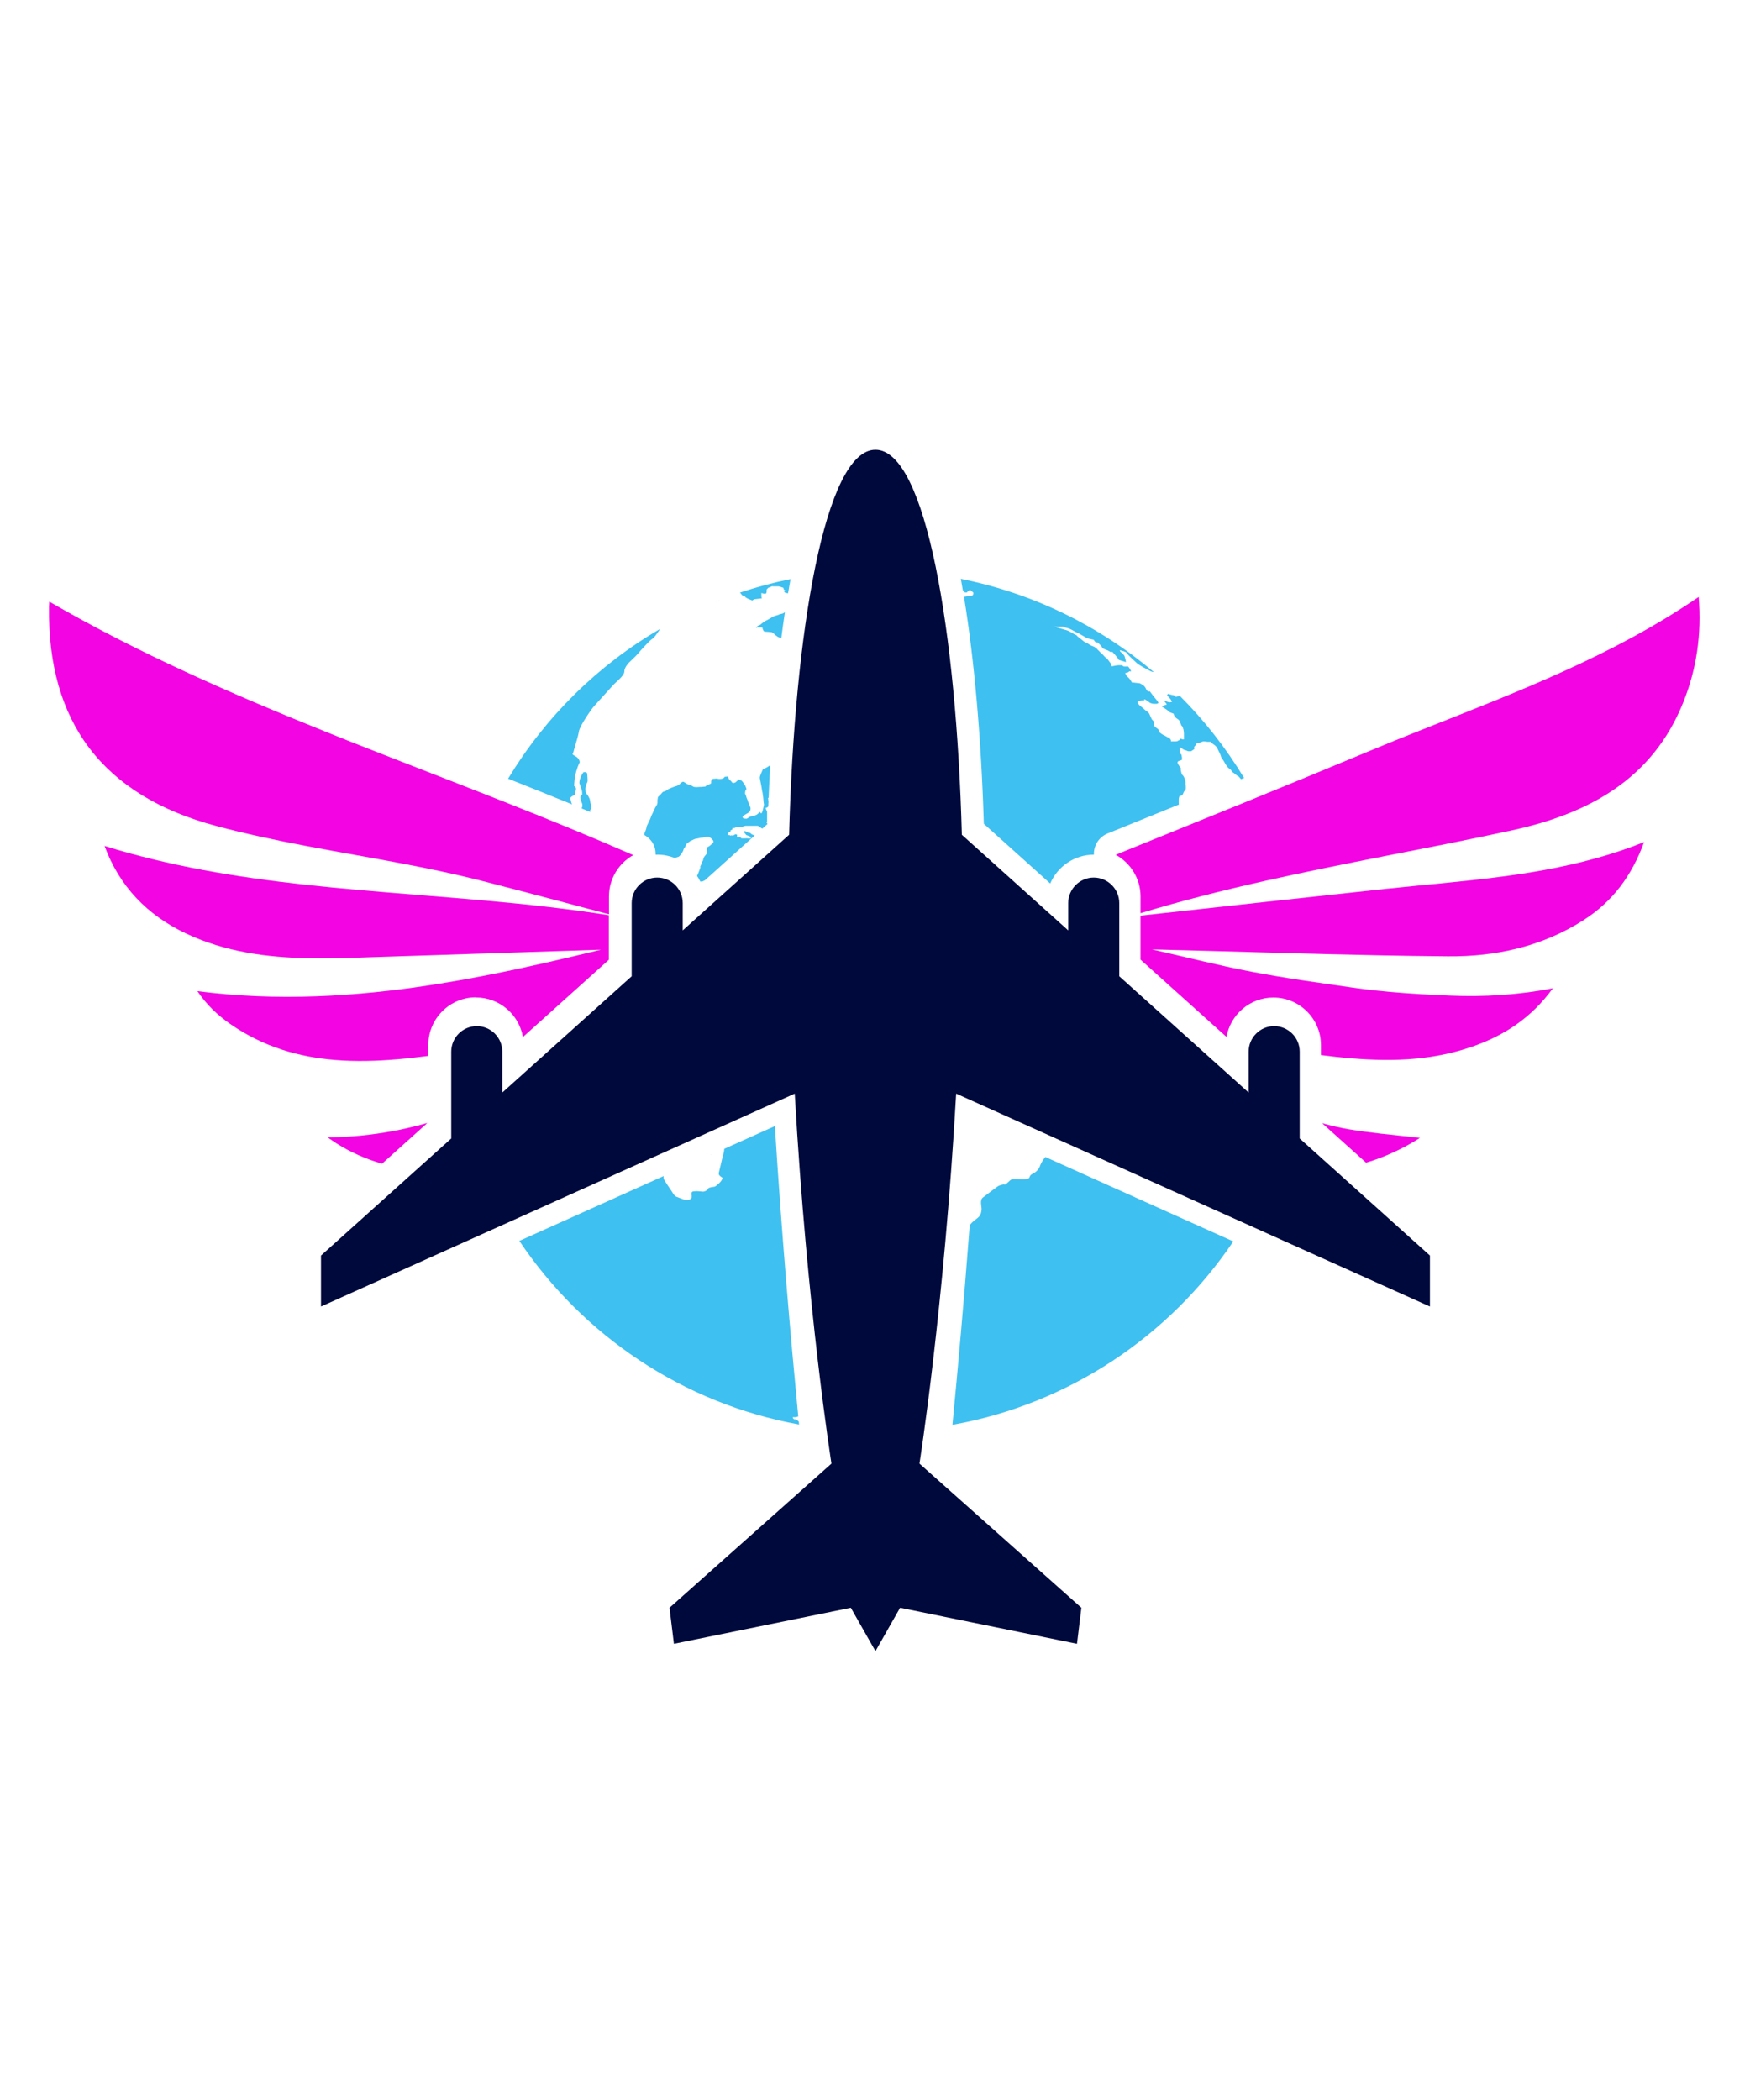
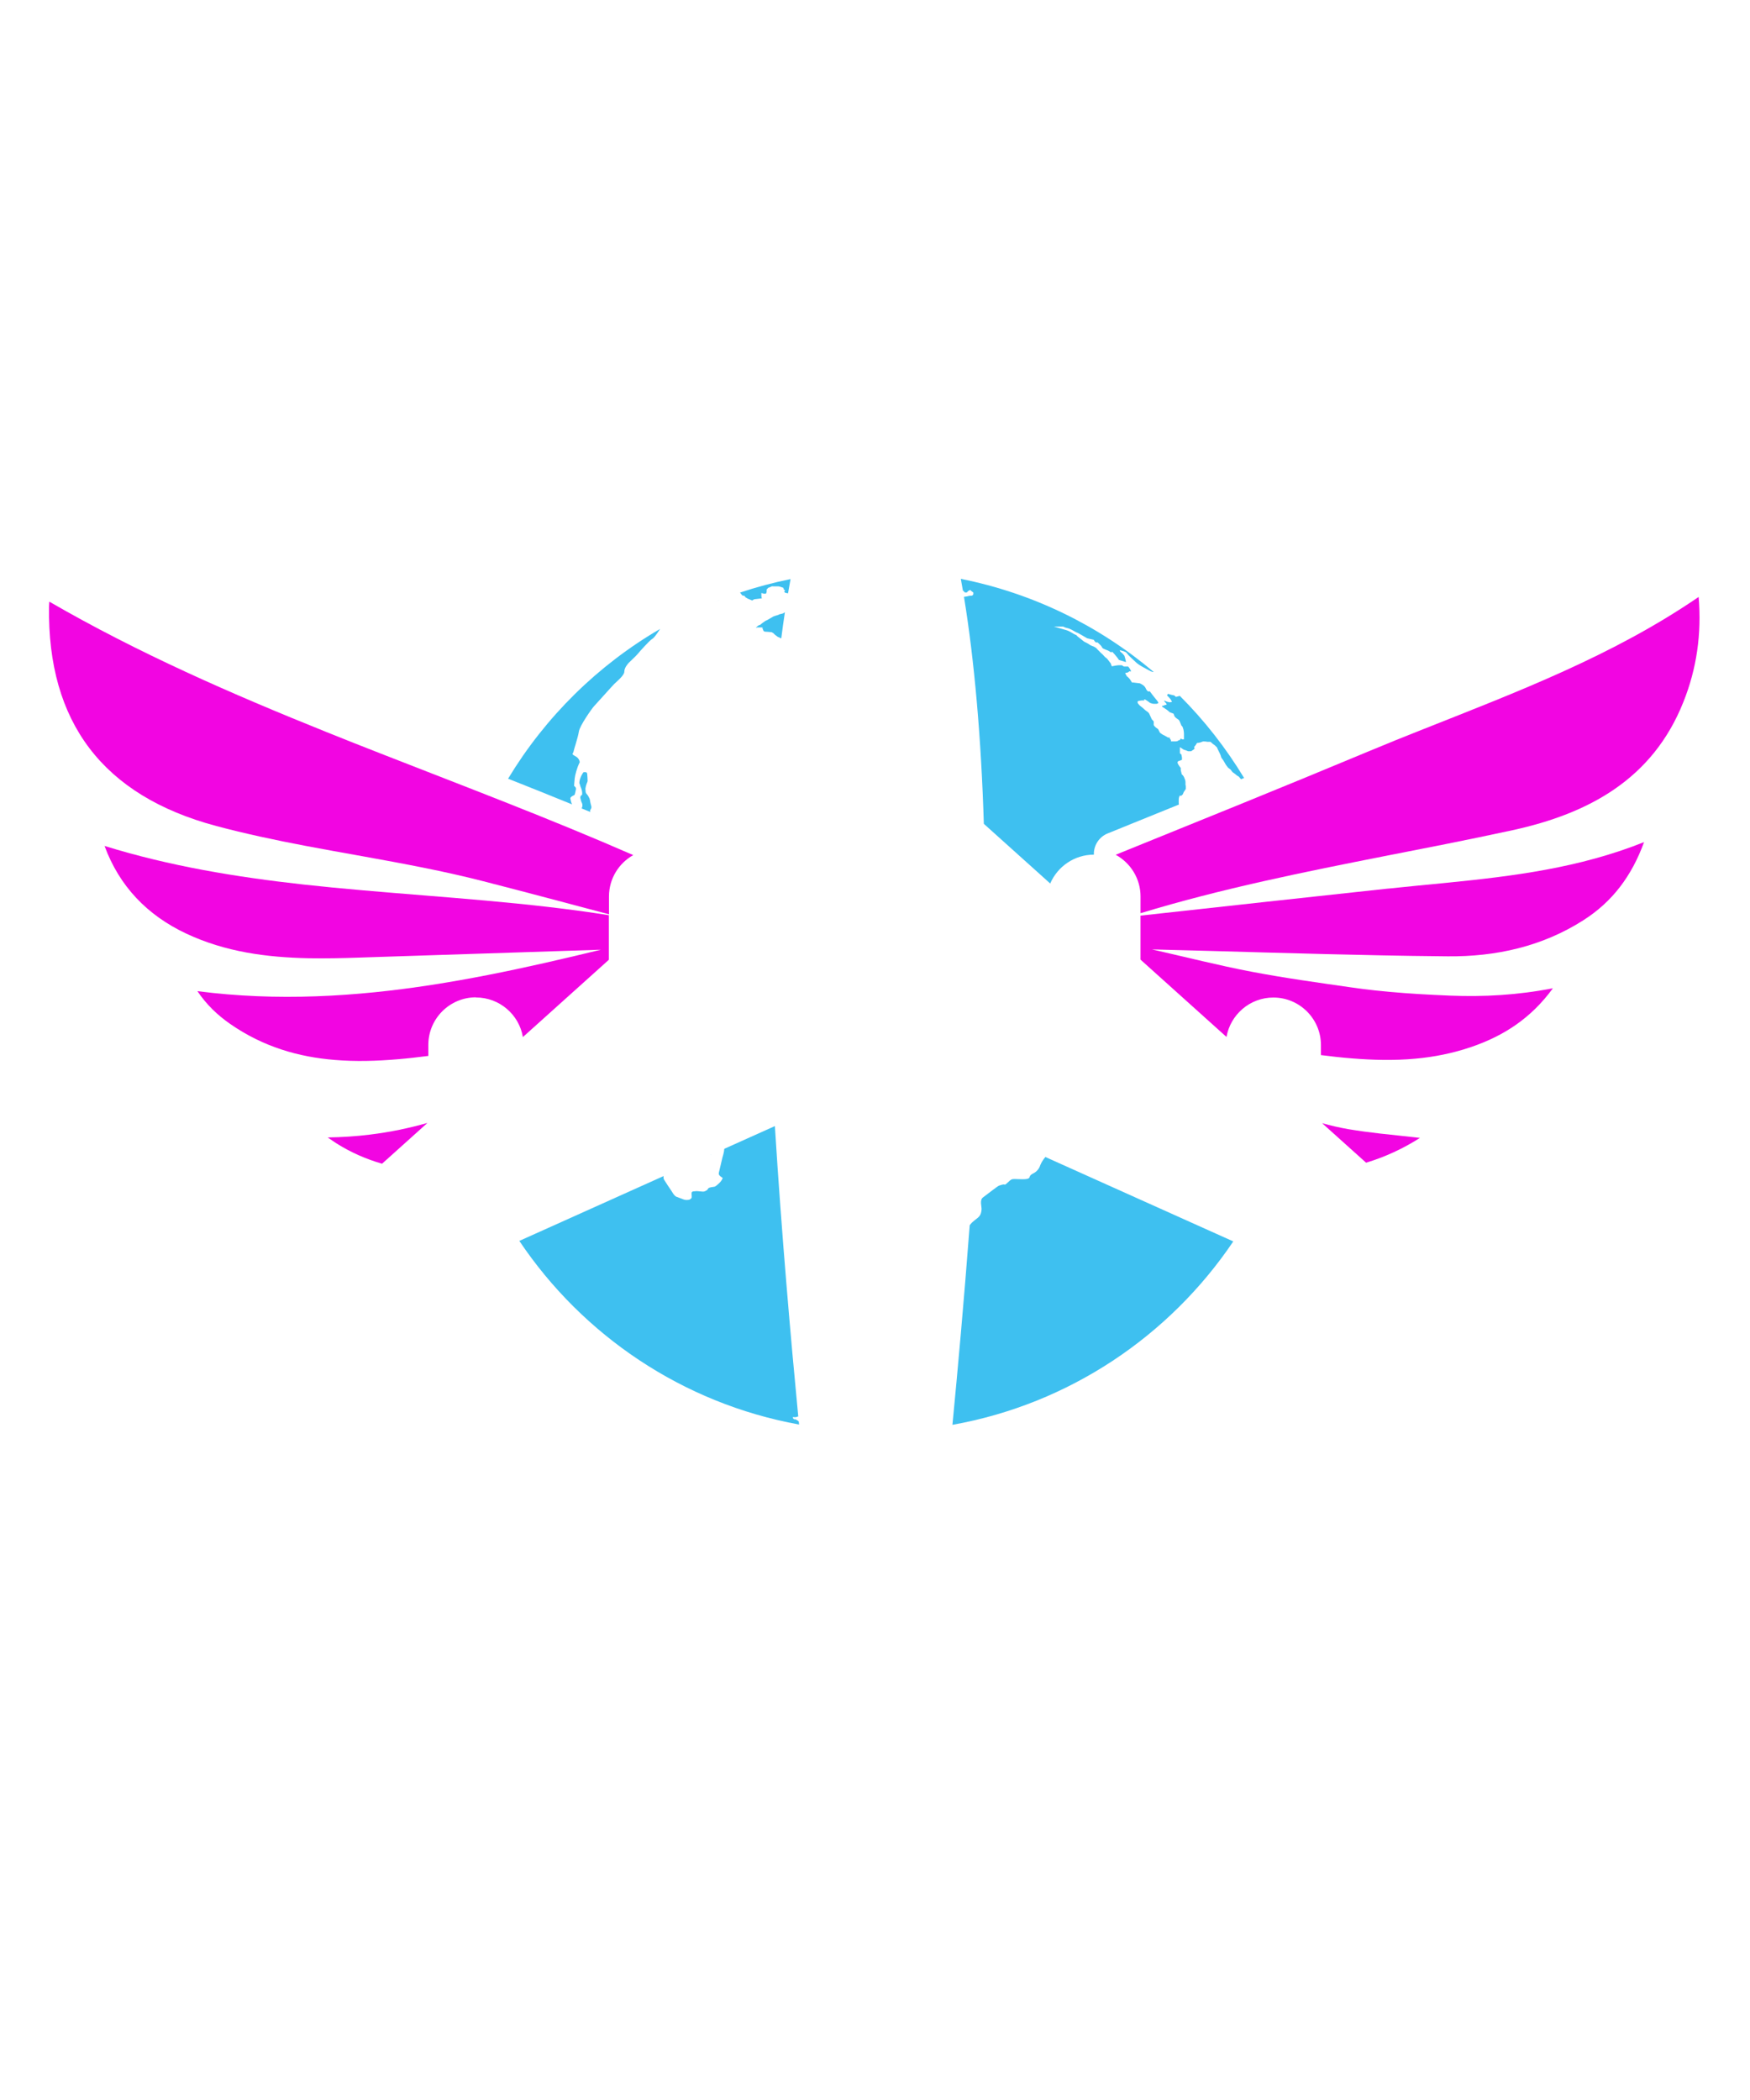
<svg xmlns="http://www.w3.org/2000/svg" width="1000" height="1200" viewBox="0 0 1000 1200" fill="none">
  <g clip-path="url(#clip0_62_805)">
    <path d="M447.621 350.469C447.621 350.469 445.772 351.016 445.478 351.016C445.184 351.016 444.974 351.353 444.638 351.395C444.302 351.479 442.159 352.152 441.907 352.278C441.655 352.404 441.571 352.488 440.731 352.993C439.849 353.498 438.42 354.297 438.042 354.507C437.664 354.717 437.412 354.759 437.412 354.759C437.37 354.759 436.278 355.6 435.69 355.979C435.101 356.357 435.185 356.441 434.639 356.862C434.093 357.283 434.261 357.156 434.009 357.156C433.757 357.156 432.707 357.787 432.161 358.502C431.656 359.175 432.497 358.586 432.539 358.544H435.185C436.278 358.544 435.648 358.923 435.648 358.923L436.32 360.563L436.992 360.941C436.992 360.941 438.84 361.068 439.009 361.068C439.177 361.068 440.857 361.236 440.899 361.236C440.899 361.236 441.571 361.572 441.823 361.741C442.075 361.951 442.874 362.75 442.874 362.75C442.874 362.75 444.218 363.759 444.386 363.885C444.596 364.012 445.436 364.348 445.646 364.39C445.814 364.432 445.898 364.684 445.898 364.684H446.445C447.075 359.68 447.789 354.717 448.503 349.923C447.957 350.175 447.537 350.427 447.537 350.427L447.621 350.469Z" fill="#3EC0F0" />
    <path d="M422.875 338.61L424.135 340.209C424.135 340.209 424.135 340.209 424.387 340.293C424.639 340.377 425.48 340.545 425.48 340.545L425.984 341.302L427.244 342.059L429.849 343.152C429.849 343.152 429.849 343.152 430.437 342.732C431.025 342.311 431.992 342.311 432.034 342.311L434.134 342.059C434.134 342.059 434.722 342.059 435.226 341.891C435.731 341.723 435.142 341.47 435.142 341.47C435.142 341.47 435.058 340.377 435.058 338.863C435.058 338.863 436.739 339.367 437.075 339.283C437.411 339.199 437.579 339.283 437.579 339.283C437.579 339.283 437.999 338.947 438.083 338.106C438.167 337.265 438.083 337.18 438.083 336.928C438.083 336.676 438.503 336.592 438.923 335.919C438.923 335.919 440.436 335.414 440.772 335.162C441.108 334.909 442.032 335.078 442.032 335.078H444.973L445.729 335.246L447.242 335.751L447.662 335.919L447.914 336.928L448.67 337.349L448.082 338.19L448.838 338.779L450.309 339.031C450.771 336.255 451.233 333.564 451.737 330.914C441.906 332.891 432.244 335.498 422.875 338.61Z" fill="#3EC0F0" />
-     <path d="M374.27 484.964C374.565 486.1 374.649 487.277 374.649 488.413C375.027 488.413 375.363 488.371 375.741 488.371C379.228 488.371 382.505 489.086 385.572 490.263L387.798 489.548C387.798 489.548 388.554 489.17 389.689 487.404L390.319 486.268C390.319 486.268 390.571 485.637 390.697 485.132C390.823 484.628 391.453 484.375 391.579 483.745C391.705 483.114 392.083 482.861 392.209 482.483C392.336 482.104 392.714 481.852 392.714 481.852L393.974 480.969L394.604 480.464L395.36 480.212L396.117 479.833L397.251 479.329C397.251 479.329 398.511 479.203 399.393 478.95C400.276 478.698 400.024 478.824 400.528 478.698C401.032 478.572 401.41 478.698 401.788 478.572C402.166 478.446 403.553 478.193 403.553 478.193H405.065L405.695 478.572L406.704 479.329L407.46 480.212C407.46 480.212 407.964 480.969 407.586 481.474C407.208 481.978 406.83 482.231 406.83 482.231L405.947 482.988C405.947 482.988 405.443 483.492 404.435 483.997C403.427 484.502 404.435 483.997 404.057 484.502C403.679 485.006 404.057 484.502 404.057 486.647C404.057 488.791 403.805 487.656 403.805 487.656C403.805 487.656 403.427 488.413 403.049 488.791C402.67 489.17 402.544 489.422 402.292 489.801C402.04 490.179 401.662 491.819 401.662 491.819L401.032 492.703C401.032 492.703 400.654 494.343 400.276 494.847C399.898 495.352 400.276 495.605 400.276 495.605C400.276 495.689 398.805 499.684 398.301 500.483C399.015 501.534 399.646 502.628 400.192 503.763C400.696 503.763 401.41 503.679 401.41 503.679L402.586 503.091C402.586 503.091 402.67 503.091 402.712 503.091L431.28 477.394C431.028 477.31 430.776 477.226 430.272 477.058C429.558 476.805 429.516 476.679 429.516 476.679L428.508 475.838H427.751C427.751 475.838 426.995 475.544 426.365 475.165C425.735 474.787 425.609 475.039 425.105 475.039C424.601 475.039 425.357 475.838 425.357 475.838L426.491 477.184L427.499 477.562L429.012 478.193V479.076C429.012 479.076 427.625 479.203 427.247 479.076C426.869 478.95 425.651 479.076 425.609 479.076H423.718L423.088 478.446H421.072C421.072 478.446 421.198 477.941 421.198 477.478C421.198 477.016 421.198 476.931 420.441 476.679L419.811 476.932L418.929 477.478L417.921 477.31C417.921 477.31 417.417 477.689 417.038 477.31C416.66 476.932 415.946 477.31 415.904 477.31V476.048L417.417 475.165V474.534L418.551 473.903V473.146H419.685L421.072 472.516H423.718L425.987 471.885H433.045L435.188 473.273L435.65 473.483L438.632 470.791C438.632 470.791 438.506 470.623 438.338 470.497C437.834 470.118 438.338 469.614 438.338 469.614V463.81C438.338 463.81 437.834 462.801 437.582 462.044C437.33 461.287 438.128 461.539 438.128 461.539L438.969 460.908H439.011C439.011 459.941 439.095 458.973 439.137 458.006C439.053 457.922 438.969 457.88 438.969 457.88C438.969 457.88 439.095 456.997 438.969 456.618C438.843 456.282 438.843 456.24 438.843 456.24L439.221 455.693C439.473 449.511 439.767 443.413 440.103 437.399C439.557 437.693 439.137 437.903 439.137 437.903C439.137 437.903 438.086 438.744 435.944 439.585C435.944 439.585 434.179 443.497 434.179 444.001V444.632C434.179 444.632 434.431 446.272 434.809 447.913C434.809 447.913 434.935 448.796 435.061 449.3C435.188 449.805 435.314 450.688 435.44 451.698C435.566 452.665 435.692 452.707 435.692 452.707L436.07 455.357C436.07 455.357 436.322 457.628 436.322 458.132C436.322 458.637 436.574 459.646 436.574 459.646C436.574 459.646 436.574 460.235 435.818 463.179C435.061 466.207 434.305 463.936 434.305 463.936C434.305 463.936 433.801 464.441 433.423 464.693C433.045 464.945 432.667 465.45 432.037 465.702C431.406 465.955 430.146 466.459 429.768 466.459C429.39 466.459 429.138 466.459 428.508 466.712C427.877 466.964 428.508 466.712 427.751 467.216C426.995 467.721 426.617 467.847 426.617 467.847L424.853 467.721L424.222 466.838L424.727 466.207C424.727 466.207 425.357 465.829 425.861 465.45C426.365 465.072 427.121 464.819 427.751 464.315C428.172 463.978 428.466 463.642 428.634 463.305C428.886 462.801 428.886 462.548 428.886 461.917C428.886 461.287 428.76 461.413 428.382 460.403C428.004 459.394 428.13 459.394 427.751 458.763C427.373 458.132 427.373 457.754 427.247 457.375C427.121 456.997 426.869 456.492 426.617 455.861C426.365 455.23 426.491 455.23 426.239 454.6C425.987 453.969 425.735 453.716 425.735 453.212C425.735 452.707 425.861 452.329 425.987 451.698C426.113 451.067 426.575 450.941 426.617 450.941L425.861 448.922L424.475 446.903L423.844 446.146C423.844 446.146 422.836 445.768 422.206 445.389L420.315 447.029C420.315 447.029 419.685 447.408 419.055 447.408C418.425 447.408 418.173 446.945 418.173 446.903C418.173 446.903 418.173 446.903 417.543 446.146C417.543 446.146 416.912 445.894 416.66 445.389C416.408 444.885 415.946 443.791 415.904 443.749L414.14 443.875L413.635 444.506C413.635 444.506 412.879 445.137 411.367 445.137C409.854 445.137 410.233 444.885 409.476 444.885C408.72 444.885 408.594 445.011 407.838 445.011C407.082 445.011 407.208 445.137 407.208 445.137L406.451 446.02L406.325 446.777V447.66C406.325 447.66 404.309 448.796 403.931 448.796C403.553 448.796 403.217 449.385 403.175 449.427C403.175 449.427 401.284 449.679 400.654 449.679H399.772C399.772 449.679 396.747 450.058 395.991 449.427C395.234 448.796 395.108 449.048 394.478 448.67C394.436 448.67 392.84 448.291 391.831 447.534C391.495 447.282 391.369 447.198 391.369 447.198C391.369 447.198 391.495 447.324 391.075 447.029C390.319 446.525 390.067 446.777 390.067 446.777L389.185 447.282C389.185 447.282 388.68 447.786 388.302 448.165C387.924 448.543 387.672 448.67 387.672 448.67C387.672 448.67 386.664 449.174 386.034 449.3C385.404 449.427 385.025 449.679 384.647 449.805C384.269 449.931 383.933 450.058 383.891 450.058L381.875 450.941C381.875 450.941 381.244 451.572 380.362 451.95C379.48 452.329 379.732 452.202 379.228 452.329C378.724 452.455 378.094 453.212 377.841 453.59C377.589 453.969 376.875 454.6 376.833 454.6L375.951 455.483L375.699 457.249V458.763C375.699 459.142 375.321 460.025 375.321 460.025L374.312 461.665C374.312 461.665 373.934 462.674 373.682 463.053C373.43 463.431 372.968 464.651 372.926 464.693L372.296 465.955C372.296 465.955 371.666 467.595 371.54 467.974C371.414 468.352 370.783 469.488 370.783 469.488L370.153 470.875L369.649 471.885L369.271 473.525C369.271 473.525 368.767 475.165 368.137 476.427L368.263 477.184C371.162 478.824 373.43 481.516 374.312 484.922L374.27 484.964Z" fill="#3EC0F0" />
    <path d="M337.253 463.433C337.127 462.76 337.883 462.129 337.925 461.625C338.009 461.12 337.883 460.447 337.547 459.396C337.211 458.386 337.211 456.998 336.833 456.241C336.455 455.484 335.992 454.475 335.194 453.634C334.396 452.835 334.69 451.699 334.564 451.237C334.438 450.774 334.564 450.354 334.69 449.723C334.816 449.092 334.816 449.134 335.026 448.461C335.194 447.746 335.782 446.737 335.782 446.232C335.782 445.727 335.656 442.867 335.53 442.11C335.404 441.353 334.984 441.227 334.018 441.227C333.052 441.227 333.262 441.606 332.8 442.195C332.379 442.783 332.295 443.12 331.959 443.793C331.665 444.424 331.287 445.349 331.119 446.695C330.993 447.998 331.287 448.082 331.329 448.082C331.329 448.082 331.581 449.302 331.959 450.101C332.337 450.942 332.716 452.246 332.673 453.592C332.589 454.896 332.295 454.012 331.833 454.854C331.371 455.653 331.707 456.241 332.001 457.503C332.337 458.765 332.673 458.765 332.8 459.9C332.884 460.783 332.589 461.372 332.379 461.961C334.06 462.634 335.74 463.307 337.421 464.022C337.337 463.812 337.211 463.559 337.169 463.475L337.253 463.433Z" fill="#3EC0F0" />
    <path d="M594.62 665.347C594.116 666.987 593.108 669.258 590.209 670.646C587.31 672.034 589.369 673.295 586.596 673.716C583.823 674.137 579.706 673.464 578.278 673.884C576.849 674.305 574.749 677.249 574.076 676.912C573.404 676.576 571.724 677.249 570.884 677.501C570.043 677.753 563.826 682.716 561.725 684.23C559.624 685.744 561.053 689.529 560.885 691.211C560.717 692.894 560.465 693.987 559.54 695.081C558.616 696.174 557.356 696.847 555.591 698.445C555.087 698.908 554.583 699.496 554.121 700.127C550.844 743.277 547.231 783.357 544.248 814.184C610.921 802.282 668.267 763.464 704.733 709.38L597.351 661.141C596.175 662.571 594.998 664.337 594.662 665.389L594.62 665.347Z" fill="#3EC0F0" />
    <path d="M442.79 643.475C446.613 704.961 451.951 765.733 456.152 809.429C455.775 809.387 455.354 809.681 455.102 809.766C454.724 809.892 453.084 809.766 453.084 809.766V810.399L453.838 811.031H454.597L455.857 811.787V811.746L456.444 812.333C456.486 812.88 456.57 813.47 456.612 814.017C390.15 801.947 333.056 763.128 296.758 709.086L379.206 672.04C379.16 672.504 379.088 673.066 379.251 673.58C379.427 674.133 379.756 674.502 380.408 675.56C381.973 678.099 383.29 679.831 383.707 680.55C385.219 683.158 385.831 683.421 386.345 683.77C386.363 683.788 386.383 683.805 386.402 683.823C386.637 683.902 386.895 683.993 387.157 684.078C388.064 684.371 389.017 684.867 390.657 685.421C391.948 685.856 392.764 685.706 393.565 685.601C394.243 685.513 394.667 685.064 395.014 684.739C395.592 684.193 395.037 682.616 395.223 681.548C395.388 680.604 396.728 680.806 397.385 680.689C398.265 680.532 399.565 680.805 401.553 680.919C402.418 680.969 403.08 680.679 404.072 679.991C404.423 679.748 404.47 679.376 404.651 679.166C405.397 678.298 407.608 678.321 408.331 678.102C409.074 677.877 409.572 677.293 410.801 676.241C412.036 675.184 412.676 673.9 412.914 673.338C413.112 672.869 411.87 672.656 411.014 671.506C410.488 670.798 410.786 670.079 410.961 669.309C411.244 668.068 411.509 666.869 411.794 665.826C412.255 664.139 412.51 662.338 413.328 659.633C413.613 658.689 413.793 657.486 413.894 656.454L442.79 643.475Z" fill="#3EC0F0" />
    <path d="M406.419 659.813C406.327 659.973 406.237 660.125 406.222 660.023C406.217 659.985 406.207 659.948 406.202 659.912L406.419 659.813Z" fill="#3EC0F0" />
    <path d="M550.762 337.853C551.014 338.232 551.35 338.568 551.392 338.568H552.526C552.526 338.568 552.904 337.811 553.912 337.348C554.879 336.844 554.543 337.348 554.543 337.348L556.181 338.568V339.619C556.181 339.619 555.803 340.376 555.299 340.376C554.795 340.376 553.828 340.503 553.786 340.503L552.778 340.755L550.846 341.049C556.769 377.218 560.718 422.218 562.189 470.751L600.125 504.859C604.285 495.186 613.905 488.373 625.08 488.373C625.08 487.994 625.08 487.616 625.08 487.237C625.374 482.359 628.399 478.111 632.937 476.26L647.431 470.373C656.127 466.84 664.908 463.307 673.688 459.732C673.562 459.312 673.562 458.891 673.562 458.891V457.041C673.562 456.536 673.562 456.031 674.066 454.686H675.074L675.915 453.844C675.915 453.844 675.915 453.844 676.251 453.003C676.587 452.162 676.755 452.162 676.755 452.162L677.595 450.816V449.639C677.595 448.503 677.427 448.629 677.427 448.629V446.947C677.427 446.442 677.259 445.77 677.259 445.77L676.587 444.087C676.587 444.087 676.083 443.078 675.579 442.742C675.074 442.405 675.242 441.9 674.906 440.891C674.57 439.924 674.738 438.914 674.738 438.872C674.738 438.872 673.058 436.854 672.89 435.844C672.722 434.835 674.234 434.667 674.234 434.667L675.411 434.162V432.816L675.074 431.134L674.234 430.461V426.928C674.234 426.928 674.234 426.928 675.747 427.938C677.217 428.947 676.755 428.442 676.755 428.442L678.939 429.283H680.62C680.62 429.283 680.62 429.283 681.628 428.611C681.922 428.4 682.048 428.316 682.09 428.316C682.048 428.316 682.006 428.316 682.3 428.106C682.973 427.601 682.3 426.928 682.3 426.928C682.342 426.886 683.183 426.045 683.981 424.573C684.023 424.573 685.997 424.405 686.838 423.9C687.678 423.396 689.947 423.9 690.031 423.9H691.711L693.055 425.078L694.232 425.919L695.408 427.097C695.408 427.097 696.416 429.452 696.921 430.293C697.425 431.134 697.929 432.984 697.929 432.984C697.929 432.984 699.105 434.498 699.441 435.171C699.777 435.844 700.618 437.148 700.618 437.19L701.794 438.704L703.138 439.713L704.315 441.227C704.315 441.227 705.827 442.237 706.331 442.742C706.835 443.246 707.802 443.709 707.844 443.751L709.02 445.097L709.188 445.265C709.776 445.013 710.322 444.802 710.91 444.55C700.576 427.475 688.266 411.704 674.192 397.657L671.882 398.246C671.882 398.246 671.377 397.363 670.369 397.237C669.361 397.11 667.47 396.48 667.47 396.48C667.47 396.48 666.588 397.237 667.092 397.615C667.596 397.994 668.857 399.508 668.857 399.508L669.739 401.022C669.739 401.022 668.731 401.4 668.1 401.274C667.47 401.148 666.336 400.769 666.336 400.769C666.336 400.769 664.319 399.634 665.706 401.148C667.092 402.662 666.714 402.662 666.084 402.788C665.454 402.914 664.74 403.251 664.698 403.293C664.698 403.293 663.185 403.293 664.445 404.05C665.706 404.807 666.84 405.69 667.218 405.942C667.596 406.195 668.353 406.952 668.353 406.952L670.621 407.835C670.621 407.835 670.873 408.592 671.125 409.223C671.377 409.853 672.638 410.737 673.268 411.115C673.898 411.494 674.276 412.629 674.276 412.629L674.906 414.143L675.284 415.026C675.284 415.026 675.284 414.143 675.915 415.783C676.545 417.382 676.545 419.274 676.545 419.316V422.47H675.411L674.78 421.966L674.024 423.101C674.024 423.101 673.772 422.597 673.394 423.101C673.016 423.606 671.882 423.648 671.882 423.648H669.109V422.849L668.479 422.092V421.461H667.47L665.706 420.452L664.445 419.821L663.689 419.316L662.807 418.685L661.799 416.667L660.412 415.657C660.412 415.657 659.278 414.648 659.278 414.269V412.251L658.144 410.989L656.883 408.213C656.883 408.213 656.631 407.582 656.253 407.204C655.875 406.825 655.497 406.573 655.119 406.321C654.741 406.068 654.111 405.564 653.606 405.059C653.102 404.554 652.094 403.797 651.464 403.293C650.834 402.788 650.077 401.695 650.077 401.652V400.769C650.96 400.265 653.48 400.138 653.858 400.265C654.237 400.391 652.85 398.666 655.245 400.265C657.64 401.821 656.631 401.442 657.64 401.821C658.648 402.199 659.278 402.199 659.656 402.199H660.664C661.042 402.199 661.925 401.947 661.925 401.568C661.925 401.19 660.286 399.171 659.908 398.793C659.53 398.414 657.009 395.008 657.009 395.008C657.009 395.008 656.127 395.512 655.371 394.503C654.615 393.494 654.867 393.241 653.984 392.232C653.102 391.223 651.38 390.508 651.338 390.466L647.179 389.961C647.179 389.961 647.179 390.718 646.17 388.951C645.204 387.227 643.944 386.47 643.902 386.428L643.145 385.04C643.145 385.04 642.515 384.536 643.776 384.409C645.036 384.283 645.288 383.526 645.288 383.526C645.288 383.526 646.8 384.283 646.044 382.895C645.288 381.508 644.658 380.877 644.658 380.877H642.263L641.003 380.12H639.364C638.23 380.12 635.331 380.751 635.331 380.751C635.331 380.751 634.827 379.489 634.701 379.11C634.575 378.732 634.449 378.858 633.945 378.101C633.441 377.344 632.558 376.335 632.558 376.335L631.424 375.451L630.164 374.064L629.156 373.18C628.147 372.045 627.265 371.288 627.265 371.288L626.383 370.278L625.122 369.521C625.122 369.521 622.98 368.764 622.602 368.386C622.224 368.007 620.459 367.124 620.459 367.124C620.459 367.124 619.829 366.872 619.451 366.62C619.073 366.367 618.316 365.736 617.56 365.106C616.804 364.475 616.3 364.096 615.796 363.718C615.292 363.339 615.418 362.961 614.535 362.708C613.653 362.456 611.511 360.69 609.242 360.059C606.973 359.428 602.268 358.04 602.184 358.04H607.351C607.73 358.04 607.73 358.166 608.612 358.545C609.494 358.923 610.376 358.797 612.267 359.806C614.157 360.816 614.661 361.194 615.292 361.447C615.922 361.699 615.166 361.194 618.19 362.961C620.207 364.138 621.215 364.727 621.215 364.727L624.996 365.61C624.996 365.61 625.753 366.998 626.383 367.124C627.013 367.25 626.761 366.62 627.643 367.503C628.525 368.386 628.903 368.638 629.534 369.521C630.164 370.405 629.534 370.152 630.794 370.783C632.054 371.414 632.937 371.54 633.693 372.045C634.449 372.55 634.575 372.55 635.079 372.802C635.583 373.054 634.575 371.162 636.844 373.811C639.112 376.461 639.364 377.092 639.364 377.092L643.398 378.353C643.398 377.596 642.557 374.736 642.515 374.694C642.515 374.694 642.137 374.316 641.885 373.937C641.633 373.559 640.751 372.802 640.373 372.55C639.995 372.297 639.869 371.582 639.869 371.54C639.953 371.54 643.145 372.297 643.65 372.928C644.154 373.559 644.406 373.811 644.91 374.442C645.414 375.073 649.615 378.9 649.699 378.984C650.834 379.993 654.573 382.012 654.615 382.012C655.245 382.391 655.749 382.643 656.253 382.895C656.757 383.148 658.144 384.073 659.278 383.989C628.189 357.704 590.505 339.031 549.039 330.788C549.417 332.975 549.837 335.161 550.215 337.432C550.425 337.601 550.636 337.769 550.72 337.853H550.762Z" fill="#3EC0F0" />
    <path d="M325.916 456.325C325.748 455.358 327.765 454.559 328.185 454.306C328.605 454.054 328.689 452.624 329.067 451.236C329.445 449.848 328.059 449.133 328.059 449.133C328.059 449.133 328.185 446.736 328.395 444.844C328.563 442.951 329.781 438.619 331.041 436.054C332.302 433.53 331.041 436.054 331.167 435.423C331.294 434.792 330.789 433.909 330.285 433.278C329.781 432.647 329.025 432.269 327.765 431.512C326.504 430.755 327.638 430.376 327.765 429.367C327.891 428.357 330.285 421.418 330.789 418.012C331.294 414.605 338.478 404.512 339.486 403.502C340.494 402.493 349.569 392.273 350.955 390.885C352.341 389.497 356.753 385.965 356.753 383.82C356.753 381.675 358.517 379.53 359.525 378.521C360.534 377.511 363.685 374.61 364.693 373.348C365.617 372.17 370.701 366.535 372.465 365.231L373.053 364.852C374.482 363.717 377.086 359.595 377.212 359.385C341.544 380.119 311.632 409.684 290.332 444.97C302.515 449.764 314.699 454.685 326.882 459.647C326.42 458.806 326.042 457.04 325.916 456.283V456.325Z" fill="#3EC0F0" />
    <path d="M411.027 342.943C409.809 343.406 408.632 343.91 407.414 344.415C408.59 343.91 409.809 343.448 410.985 342.985L411.027 342.943Z" fill="#3EC0F0" />
  </g>
  <path d="M271.988 569.988C285.431 569.988 296.649 579.788 298.791 592.615L347.903 548.456V522.97C301.27 515.568 254.007 512.876 206.869 508.712C195.652 507.745 184.477 506.652 173.302 505.432C135.071 501.184 97.051 494.96 59.744 483.395C68.189 506.399 84.111 522.97 106.335 533.442C128.854 544.04 152.464 547.068 176.453 547.572C186.074 547.741 195.736 547.53 205.441 547.194C207.079 547.152 208.718 547.068 210.314 547.026C253.839 545.638 297.405 544.166 343.366 542.694C300.052 553.25 257.368 562.587 214.474 566.96C203.172 568.096 191.871 568.937 180.528 569.316C158.136 570.115 135.575 569.316 112.805 566.372C117.93 573.984 124.232 580.04 131.5 585.087C150.448 598.25 170.613 604.012 191.451 605.694C203.256 606.662 215.272 606.325 227.413 605.274C233.043 604.811 238.714 604.138 244.386 603.423C244.512 603.423 244.638 603.423 244.764 603.381V597.073C244.764 582.101 256.947 569.904 271.946 569.904L271.988 569.988Z" fill="#F205E2" />
  <path d="M211.499 648.335C203.642 649.302 195.576 649.849 187.258 649.975C189.694 651.615 190.913 652.498 192.173 653.297C200.45 658.554 209.23 662.339 218.305 664.989L244.226 641.69C233.681 644.676 222.8 646.947 211.457 648.335H211.499Z" fill="#F205E2" />
  <path d="M361.805 488.607C314.416 467.873 265.976 449.578 217.789 430.695C207.328 426.616 196.909 422.494 186.49 418.289C132.421 396.545 78.982 373.204 28.189 343.807C28.189 344.185 28.021 345.405 28.021 346.625C27.055 412.779 58.858 454.709 123.556 471.994C140.277 476.452 157.166 480.027 174.138 483.266C185.187 485.368 196.279 487.345 207.37 489.322C230.434 493.485 253.499 497.733 276.227 503.579C300.174 509.719 324.078 516.112 347.983 522.462V512.284C347.983 502.107 353.613 493.233 361.889 488.607H361.805Z" fill="#F205E2" />
  <path d="M811.374 650.23C803.602 649.304 796.081 648.589 788.645 647.748C782.47 647.033 776.378 646.234 770.37 645.225C765.371 644.342 760.413 643.206 755.498 641.818L780.621 664.403C791.166 661.206 801.417 656.58 811.332 650.272L811.374 650.23Z" fill="#F205E2" />
  <path d="M970.649 341.115C921.621 374.675 867.174 395.283 813.272 416.69C802.854 420.811 792.477 424.975 782.142 429.307C781.554 429.559 781.007 429.769 780.419 430.022C732.904 449.872 685.178 469.134 637.537 488.438C645.981 493.064 651.737 502.022 651.737 512.284V521.831C698.076 507.742 745.381 498.237 792.771 488.9C803.778 486.756 814.827 484.569 825.876 482.382C838.732 479.816 851.545 477.167 864.359 474.391C907.505 464.97 944.265 445.456 961.91 401.213C969.556 382.119 972.413 362.227 970.649 341.115Z" fill="#F205E2" />
  <path d="M700.838 592.65C703.023 579.823 714.198 570.024 727.642 570.024C742.64 570.024 754.823 582.22 754.823 597.192V602.912C760.789 603.669 766.713 604.342 772.678 604.805C784.694 605.772 796.667 606.066 808.641 604.973C819.396 604.006 830.109 601.903 840.822 598.244C859.181 591.935 874.809 581.968 887.371 564.725C866.911 568.678 847.922 569.688 828.638 568.931C825.571 568.804 822.546 568.678 819.48 568.51C808.178 567.963 796.919 567.164 785.702 565.945C781.039 565.44 776.418 564.851 771.754 564.178C752.765 561.445 733.776 558.837 714.912 555.22C696.343 551.687 678.026 546.977 658.28 542.519C702.771 543.613 746.379 545.085 789.777 545.926C801.036 546.136 812.296 546.346 823.555 546.43C824.815 546.43 826.033 546.43 827.294 546.472C854.685 546.725 881.237 540.921 904.89 525.781C921.232 515.351 932.365 500.715 939.465 481.201C902.453 496.005 864.558 500.673 826.664 504.458C815.488 505.552 804.313 506.603 793.18 507.781C793.096 507.781 793.054 507.781 792.97 507.781C746.547 512.743 700.082 517.916 651.727 523.215V548.365L700.838 592.524V592.65Z" fill="#F205E2" />
-   <path d="M500.267 257C529.19 257 546.568 361.657 549.616 477.001L610.404 531.645V516.021C610.404 508.007 616.966 501.452 624.99 501.452C633.014 501.452 639.577 508.007 639.577 516.021V557.862L713.506 624.321V600.915C713.506 592.9 720.068 586.346 728.092 586.346C736.116 586.346 742.679 592.9 742.679 600.915V650.548L817.105 717.454V746.593L546.377 624.935C539.404 747.988 525.421 836.225 525.402 836.342L617.938 918.722L615.421 939.315L514.338 918.722L500.258 943.505L486.179 918.722L385.096 939.315L382.578 918.722L475.114 836.342C475.095 836.221 461.112 747.984 454.14 624.935L183.428 746.593V717.454L257.854 650.548V600.915C257.855 592.9 264.417 586.346 272.441 586.346C280.465 586.346 287.027 592.9 287.027 600.915V624.321L360.956 557.862V516.021C360.956 508.007 367.519 501.452 375.543 501.452C383.567 501.452 390.129 508.007 390.129 516.021V531.645L450.917 477.001C453.966 361.657 471.343 257 500.267 257Z" fill="#00093C" />
  <defs>
    <clipPath id="clip0_62_805">
      <rect width="420.622" height="483.395" fill="white" transform="translate(290.332 330.786)" />
    </clipPath>
  </defs>
</svg>